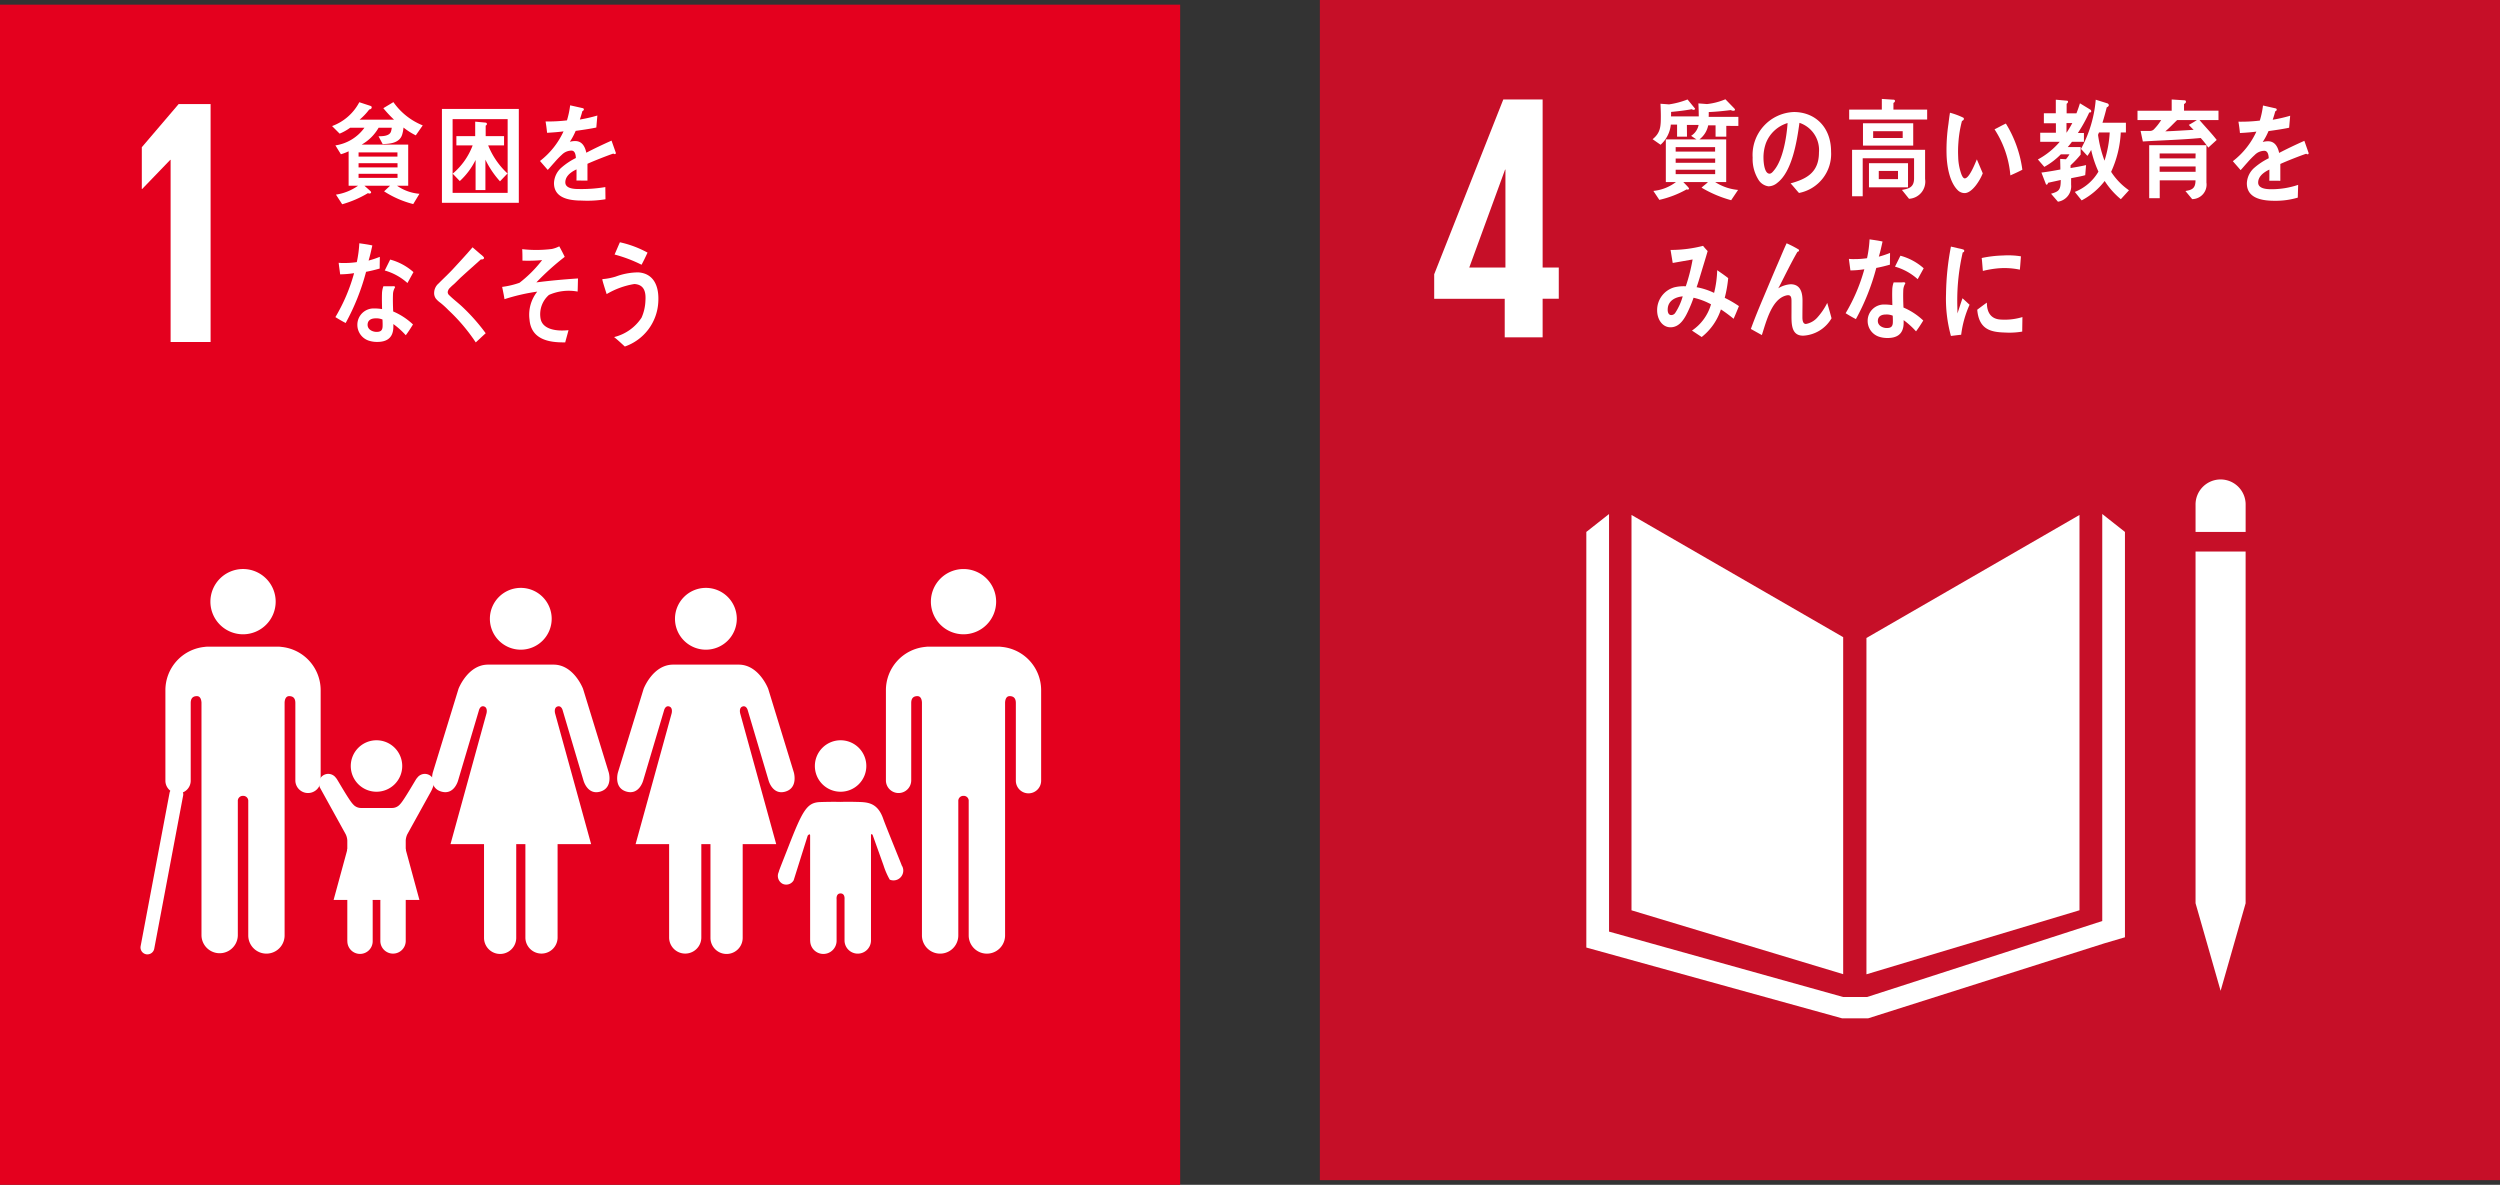
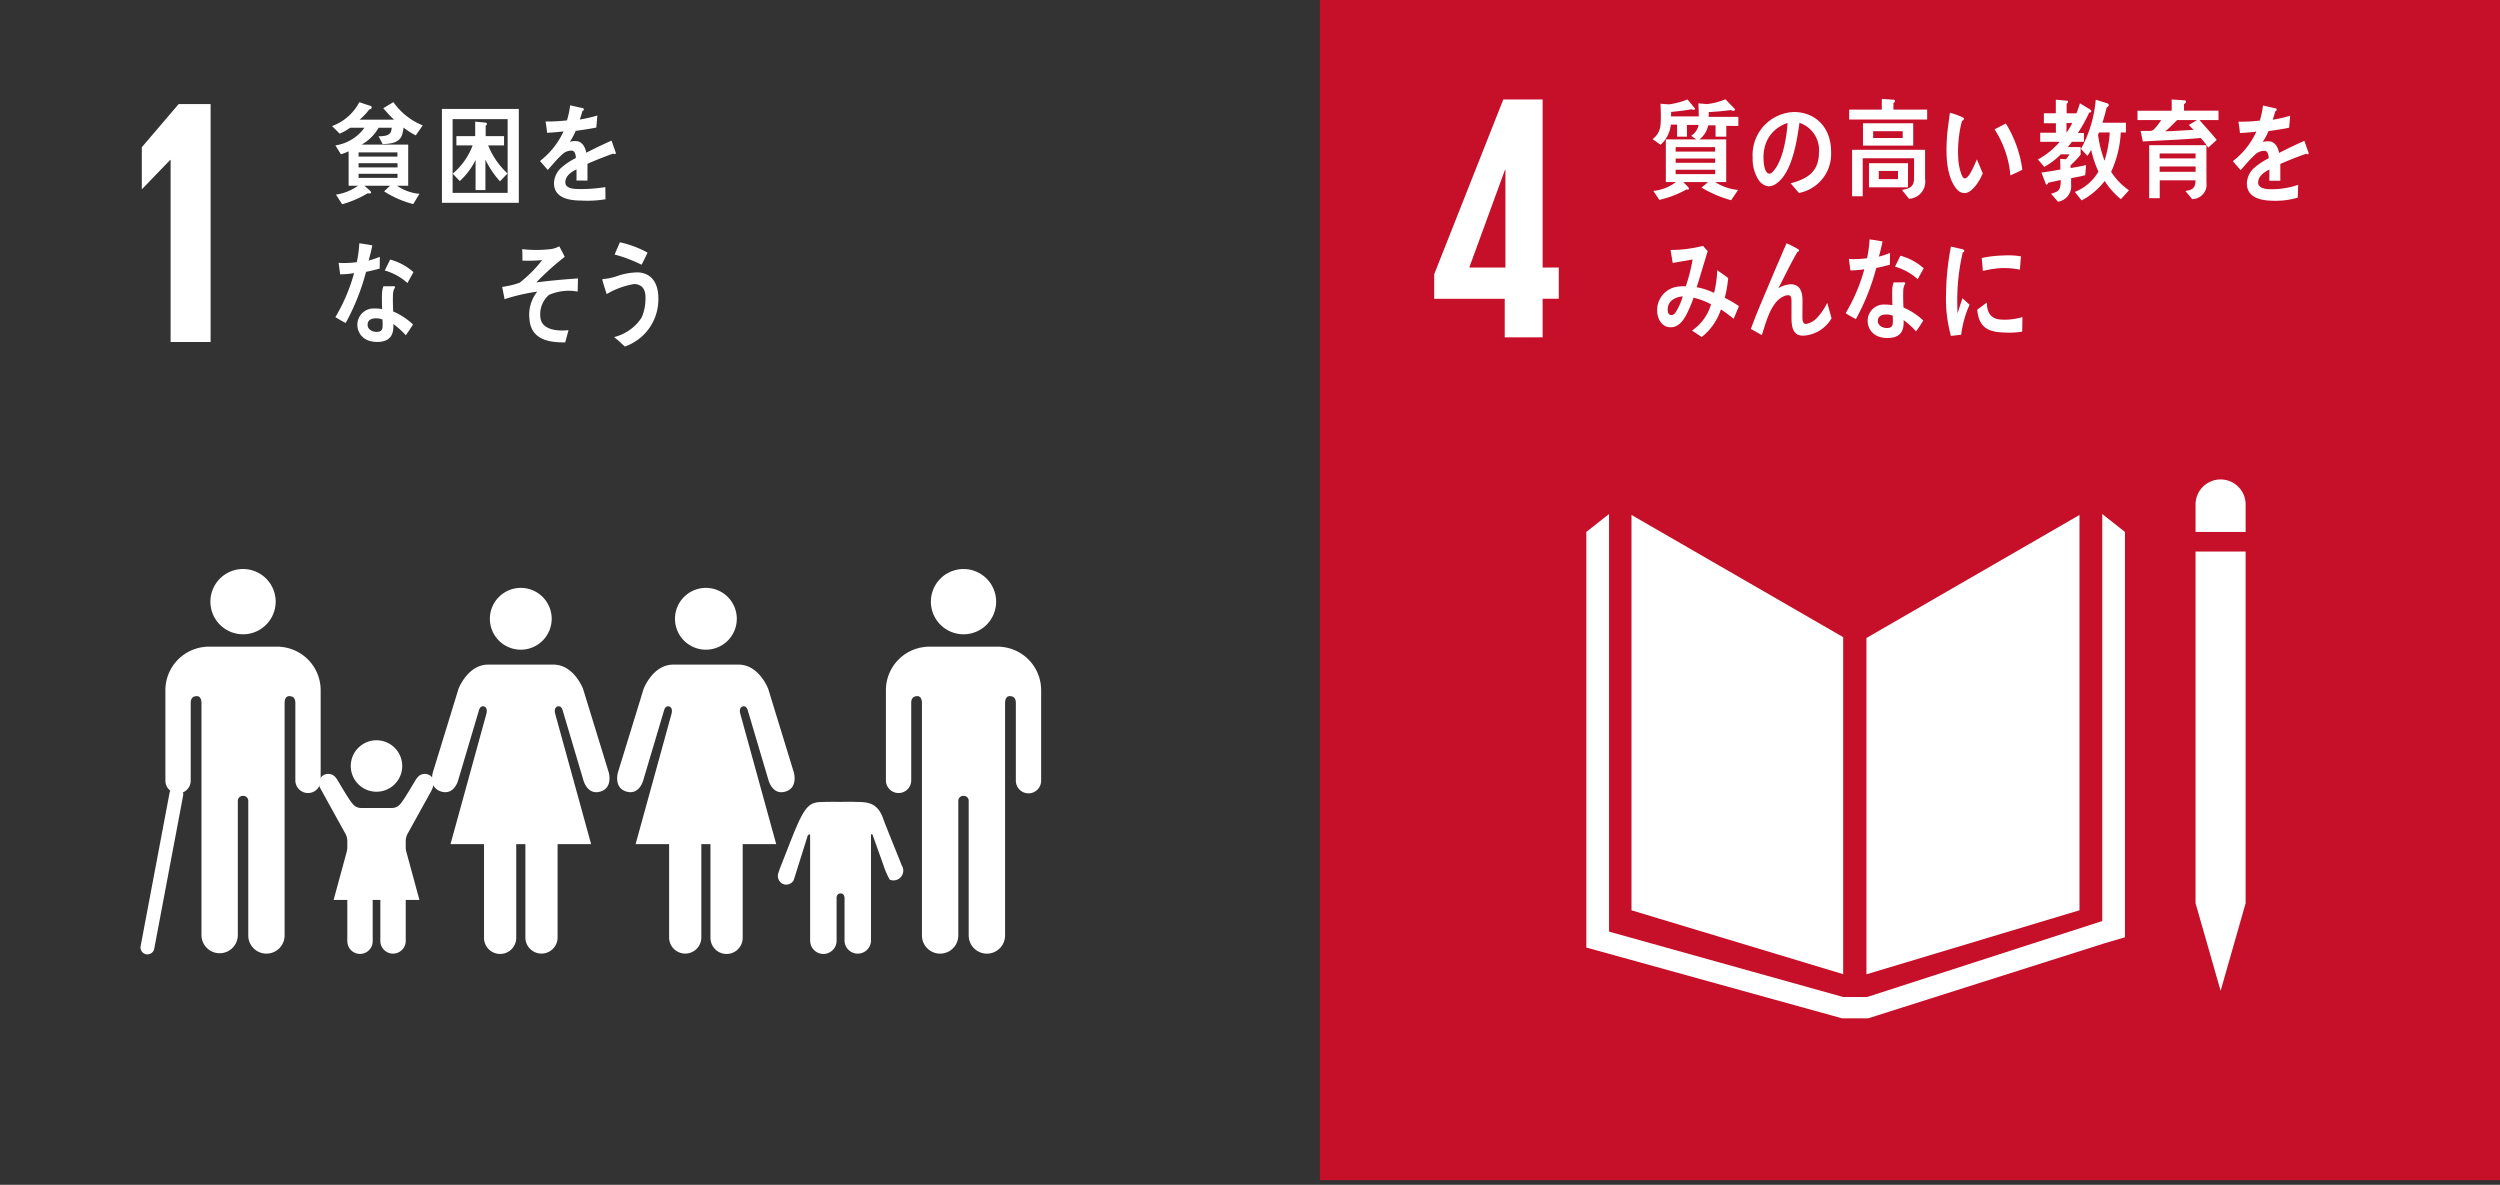
<svg xmlns="http://www.w3.org/2000/svg" id="レイヤー_1" data-name="レイヤー 1" width="297.45" height="140.967" viewBox="0 0 297.45 140.967">
  <rect x="0" y="0" width="297.45" height="140.967" fill="#333333" stroke="none" />
  <defs>
    <style> .cls-1 { fill: #e4001e; } .cls-2 { fill: #fff; } .cls-3 { fill: #c60f28; } </style>
  </defs>
  <g>
    <g>
-       <rect class="cls-1" y="0.552" width="140.415" height="140.415" />
      <polygon class="cls-2" points="20.256 19.02 20.299 19.02 20.299 40.691 25.057 40.691 25.057 12.38 21.257 12.38 16.873 17.516 16.873 22.485 16.916 22.485 20.256 19.02" />
      <path class="cls-2" d="M49.47,16.106a8.22,8.22,0,0,1-1.462-.932,4,4,0,0,1-.146.8c-.3,1.076-1.51,1.14-2.332,1.17l-.493-.932c.415,0,1.281,0,1.474-.538a2.322,2.322,0,0,0,.1-.477H45.048a5.372,5.372,0,0,1-2.025,2.011h5.545V22.1H47.241a5.4,5.4,0,0,0,2.666.957l-.74,1.223A11.664,11.664,0,0,1,45.7,22.767l.71-.669H43.36l.675.6a.332.332,0,0,1,.122.187c0,.1-.122.142-.19.142a.312.312,0,0,1-.183-.051,12.579,12.579,0,0,1-3.07,1.327l-.742-1.146A6.122,6.122,0,0,0,42.6,22.1H41.479V18a5.617,5.617,0,0,1-.92.353L39.905,17.3A5.206,5.206,0,0,0,43.36,15.2h-1.7a5.919,5.919,0,0,1-1.25.7l-.9-.9a5.988,5.988,0,0,0,3.241-2.838l1.36.447a.168.168,0,0,1,.114.17c0,.172-.182.236-.293.248a7.211,7.211,0,0,1-1.146,1.209h4.094a13.856,13.856,0,0,1-1.272-1.364l1.2-.723a7.8,7.8,0,0,0,3.489,2.77Zm-2.183,2.023H42.663v.5h4.624Zm.009,1.287H42.662v.5H47.3Zm0,1.263H42.662v.485H47.3Z" />
      <path class="cls-2" d="M52.581,12.963h9.148V24.13H52.581ZM60.4,14.174H53.851v8.775H60.4Zm-.911,7.4a10.943,10.943,0,0,1-1.735-2.575v3.613H56.585V19.032a8.5,8.5,0,0,1-1.88,2.512l-.843-.881A8.081,8.081,0,0,0,56.236,17.3H54.3V16.2h2.239V14.474l1.181.108c.1.011.213.025.213.183,0,.077-.09.157-.147.182V16.2h2.186v1.1H58.083a9.254,9.254,0,0,0,2.3,3.339Z" />
      <path class="cls-2" d="M73.143,18.336a.326.326,0,0,1-.168-.064c-.8.271-2.346.883-3.079,1.217v2l-1.31-.009c.009-.182.009-.378.009-.6v-.727c-.89.414-1.333.946-1.333,1.543,0,.52.51.792,1.522.792a16.887,16.887,0,0,0,3.238-.23l.018,1.451a13.481,13.481,0,0,1-2.857.155c-2.176,0-3.269-.685-3.269-2.078a2.563,2.563,0,0,1,.913-1.867A8.02,8.02,0,0,1,68.516,18.8c-.02-.583-.2-.881-.522-.881a1.617,1.617,0,0,0-1.145.492,9.886,9.886,0,0,0-.856.884c-.411.453-.665.766-.823.921-.2-.234-.511-.583-.921-1.063a9.4,9.4,0,0,0,2.8-3.521c-.591.077-1.248.13-1.958.169-.047-.491-.111-.948-.178-1.349a19.164,19.164,0,0,0,2.545-.131,10.455,10.455,0,0,0,.378-1.79l1.5.337a.155.155,0,0,1,.132.155c0,.078-.056.143-.176.2-.056.222-.158.558-.3,1a17.146,17.146,0,0,0,2.082-.478l-.123,1.427c-.611.131-1.436.26-2.457.4a8.148,8.148,0,0,1-.691,1.3,2.257,2.257,0,0,1,.634-.089c.681,0,1.125.453,1.323,1.388.89-.467,1.9-.948,3-1.441l.512,1.454c0,.1-.044.156-.134.156" />
      <path class="cls-2" d="M45.174,31.952c-.544.155-1.077.286-1.62.389a26.788,26.788,0,0,1-2.426,6.089c-.412-.207-.824-.454-1.223-.7A21.152,21.152,0,0,0,42.129,32.5a11.433,11.433,0,0,1-1.657.14c-.056-.451-.123-.906-.178-1.374a4.575,4.575,0,0,0,.612.027,10.171,10.171,0,0,0,1.546-.106,13.732,13.732,0,0,0,.3-2.243c.525.078,1.037.142,1.548.259-.133.6-.266,1.208-.446,1.8a11.188,11.188,0,0,0,1.336-.445c0,.459-.014.925-.014,1.393m3.107,7.94A9.46,9.46,0,0,0,46.8,38.556c.008.144,0,.286,0,.426-.049,1.34-.918,1.7-1.92,1.7a3.171,3.171,0,0,1-1.051-.167,1.977,1.977,0,0,1-1.31-1.844A1.939,1.939,0,0,1,44.55,36.7a5.448,5.448,0,0,1,.909.075c-.012-.609-.033-1.219-.01-1.831a2.69,2.69,0,0,1,.166-.881h1c.066,0,.392-.053.386.1a.088.088,0,0,1-.013.053,1.648,1.648,0,0,0-.23.791c-.025.687-.006,1.362.023,2.051a7.926,7.926,0,0,1,2.357,1.545c-.272.442-.554.884-.858,1.284m-2.767-1.869a1.871,1.871,0,0,0-.8-.142c-.423,0-.952.13-.975.739s.614.872,1.05.872c.411,0,.714-.092.734-.65.011-.271,0-.545-.014-.819m2.971-4.342a6.813,6.813,0,0,0-2.7-1.493l.645-1.3a6.847,6.847,0,0,1,2.77,1.493Z" />
-       <path class="cls-2" d="M56.606,40.74a21.421,21.421,0,0,0-3.263-3.852,10.033,10.033,0,0,0-.946-.863,2.706,2.706,0,0,1-.547-.506,1.135,1.135,0,0,1-.194-.707,1.493,1.493,0,0,1,.535-1.092c.547-.559,1.114-1.077,1.651-1.651.8-.868,1.606-1.731,2.383-2.646.317.279.632.545.949.823a2.3,2.3,0,0,1,.361.321.168.168,0,0,1,.053.117c-.005.183-.249.2-.372.176-.749.685-1.52,1.355-2.28,2.053-.32.289-.615.608-.931.9a5.812,5.812,0,0,0-.454.417.84.84,0,0,0-.281.513.491.491,0,0,0,.194.394c.455.451.968.84,1.436,1.266a22.791,22.791,0,0,1,2.888,3.247c-.4.355-.785.734-1.182,1.089" />
      <path class="cls-2" d="M65.312,35.093a3.05,3.05,0,0,0-1,2.788c.208,1.268,1.737,1.443,2.539,1.443.255,0,.523-.015.79-.039-.124.492-.267.97-.39,1.451h-.234c-1.569,0-3.813-.281-4.014-2.7a4.413,4.413,0,0,1,.921-3.339,23.137,23.137,0,0,0-3.9.9c-.072-.494-.182-.981-.278-1.462a10.011,10.011,0,0,0,2.064-.489,14.725,14.725,0,0,0,2.693-2.7,18.194,18.194,0,0,1-2.342.063c0-.457,0-.917-.029-1.365a14.7,14.7,0,0,0,3.526-.021,3.489,3.489,0,0,0,.885-.315c.226.41.448.832.648,1.253A30.436,30.436,0,0,0,63.817,33.6c1.65-.213,3.306-.362,4.955-.471-.022.52-.019,1.045-.047,1.563a5.808,5.808,0,0,0-3.413.4" />
      <path class="cls-2" d="M74.346,41.234c-.418-.383-.838-.78-1.282-1.129a5.444,5.444,0,0,0,3.268-2.31,5.423,5.423,0,0,0,.463-2.053c.078-1.178-.261-1.88-1.315-1.95a9.4,9.4,0,0,0-3.3,1.2c-.065-.205-.519-1.608-.511-1.727,0-.092.119-.07.165-.068a7.306,7.306,0,0,0,1.427-.29,7.789,7.789,0,0,1,2.682-.5c1.812.122,2.509,1.606,2.377,3.582a5.924,5.924,0,0,1-3.978,5.241M76.332,31.5a16.726,16.726,0,0,0-3.21-1.216c.215-.486.417-.971.634-1.459a12.336,12.336,0,0,1,3.288,1.231c-.226.485-.453.971-.712,1.444" />
      <path class="cls-2" d="M110.757,71.584a3.882,3.882,0,1,1,3.886,3.884,3.885,3.885,0,0,1-3.886-3.884" />
      <path class="cls-2" d="M119.175,76.965a5.176,5.176,0,0,1,4.7,5.158V92.887a1.505,1.505,0,0,1-3.01,0V83.642c0-.348-.1-.816-.734-.816-.439,0-.531.465-.547.759V111.3a2.164,2.164,0,0,1-4.328,0V95.327a.586.586,0,0,0-.613-.635h0a.594.594,0,0,0-.624.635V111.3a2.163,2.163,0,0,1-4.326,0V83.585c-.014-.294-.108-.759-.543-.759-.638,0-.733.468-.733.816v9.245a1.506,1.506,0,0,1-3.011,0V82.123a5.178,5.178,0,0,1,4.7-5.158,2.2,2.2,0,0,1,.285-.024h8.488a2.348,2.348,0,0,1,.294.024" />
      <path class="cls-2" d="M87.664,73.624A3.677,3.677,0,1,0,83.991,77.3a3.678,3.678,0,0,0,3.673-3.677" />
      <path class="cls-2" d="M76.58,81.953,73.523,91.9s-.544,1.825,1,2.28,2.007-1.325,2.007-1.325L79,84.553s.134-.639.613-.5.3.821.3.821l-4.29,15.564h3.989v11.147a1.916,1.916,0,0,0,3.831,0V100.438h1.088v11.147a1.917,1.917,0,0,0,3.834,0V100.438h3.989L88.066,84.874s-.18-.684.3-.821.615.5.615.5l2.465,8.305s.468,1.781,2.005,1.325,1-2.28,1-2.28L91.4,81.953s-1.093-2.876-3.512-2.876H80.093c-2.419,0-3.513,2.876-3.513,2.876" />
      <path class="cls-2" d="M65.64,73.624A3.677,3.677,0,1,0,61.964,77.3a3.68,3.68,0,0,0,3.676-3.677" />
      <path class="cls-2" d="M54.554,81.953,51.5,91.9s-.546,1.825,1,2.28,2.007-1.325,2.007-1.325l2.465-8.305s.134-.639.613-.5.3.821.3.821L53.6,100.438h3.989v11.147a1.916,1.916,0,0,0,3.832,0V100.438h1.09v11.147a1.916,1.916,0,0,0,3.831,0V100.438h3.99L66.043,84.874s-.182-.684.3-.821.615.5.615.5l2.463,8.305s.469,1.781,2.007,1.325,1-2.28,1-2.28l-3.057-9.95s-1.09-2.876-3.509-2.876H58.068c-2.417,0-3.514,2.876-3.514,2.876" />
-       <path class="cls-2" d="M100.014,94.2a3.061,3.061,0,1,0-3.061-3.064,3.057,3.057,0,0,0,3.061,3.064" />
      <path class="cls-2" d="M92.675,103.712a1.064,1.064,0,0,0,.447,1.448,1.021,1.021,0,0,0,1.311-.428L96.1,99.426s.289-.355.289.012v12.491h.007a1.571,1.571,0,0,0,3.142,0V107s-.092-.7.47-.7.475.7.475.7v4.929a1.574,1.574,0,0,0,3.147,0V99.438c0-.367.194-.105.194-.105l1.3,3.634a8.745,8.745,0,0,0,.739,1.694,1.159,1.159,0,0,0,1.517-.627,1.142,1.142,0,0,0-.123-1.117l.011-.01c-.038-.119-1.95-4.806-2.174-5.464-.691-2.015-1.946-2-3.156-2.031s-1.934,0-1.934,0-.772-.031-2.37.016-2.1.867-3.859,5.394c-.25.652-1.1,2.761-1.112,2.887Z" />
      <path class="cls-2" d="M32.8,71.584a3.883,3.883,0,1,0-3.886,3.884A3.886,3.886,0,0,0,32.8,71.584" />
      <path class="cls-2" d="M24.379,76.965a5.178,5.178,0,0,0-4.7,5.158V92.887a1.506,1.506,0,0,0,3.012,0V83.642c0-.348.1-.816.734-.816.438,0,.528.465.548.759V111.3a2.162,2.162,0,0,0,4.323,0V95.327a.593.593,0,0,1,.618-.635h0a.594.594,0,0,1,.624.635V111.3a2.162,2.162,0,0,0,4.324,0V83.585c.014-.294.113-.759.546-.759.638,0,.733.468.733.816v9.245a1.506,1.506,0,0,0,3.011,0V82.123a5.177,5.177,0,0,0-4.7-5.158,2.216,2.216,0,0,0-.286-.024H24.675a2.318,2.318,0,0,0-.3.024" />
      <path class="cls-2" d="M17.546,113.554a.8.8,0,0,1-.154-.014.826.826,0,0,1-.66-.965L20.181,94.3A.826.826,0,0,1,21.8,94.6l-3.448,18.278a.825.825,0,0,1-.81.673" />
      <path class="cls-2" d="M40,92.6a1.115,1.115,0,0,0-2.06.59,2.023,2.023,0,0,0,.109.488l3.084,5.585a1.969,1.969,0,0,1,.19.736v11.99h.006a1.507,1.507,0,1,0,3.014,0v-4.732s-.085-.669.455-.669.455.669.455.669v4.732a1.511,1.511,0,0,0,3.021,0V100a2,2,0,0,1,.186-.736l2.852-5.155a5.042,5.042,0,0,0,.349-.918,1.115,1.115,0,0,0-2.06-.59l-.012-.007c-.089.078-1.518,2.622-1.99,3.092a1.239,1.239,0,0,1-.944.447H42.942A1.239,1.239,0,0,1,42,95.685c-.477-.47-1.9-3.014-1.991-3.092Z" />
      <path class="cls-2" d="M44.794,94.2a3.061,3.061,0,1,0-3.059-3.064A3.057,3.057,0,0,0,44.794,94.2" />
      <polygon class="cls-2" points="44.799 98.5 48.258 101.023 49.903 107.075 44.799 107.075 39.692 107.075 41.341 101.023 44.799 98.5" />
    </g>
    <g>
      <rect class="cls-3" x="157.036" width="140.415" height="140.415" />
      <polygon class="cls-2" points="219.301 75.809 194.116 61.269 194.116 108.308 219.301 115.907 219.301 75.809" />
      <polygon class="cls-2" points="222.069 75.906 222.069 115.923 247.417 108.303 247.417 61.27 222.069 75.906" />
      <polygon class="cls-2" points="261.967 107.473 261.228 107.473 264.209 117.888 267.184 107.473 266.445 107.473 267.184 107.473 267.184 65.623 266.445 65.623 265.706 65.623 264.921 65.623 263.439 65.623 262.707 65.623 261.967 65.623 261.226 65.623 261.226 107.473 261.967 107.473" />
      <polygon class="cls-2" points="252.827 63.289 250.126 61.157 250.126 109.584 222.144 118.625 220.849 118.625 220.594 118.625 219.301 118.625 191.443 110.843 191.443 61.157 188.741 63.289 188.741 112.738 219.173 121.161 220.594 121.161 220.849 121.161 222.27 121.161 250.346 112.248 252.827 111.517 252.827 63.289" />
      <path class="cls-2" d="M267.186,60.08a2.98,2.98,0,1,0-5.959,0v3.21h5.959Z" />
      <path class="cls-2" d="M179.032,40.138h4.51V35.546h1.922V31.832h-1.922v-20h-4.679l-8.223,20.8v2.921h8.392Zm-4.219-8.306,4.26-11.65h.043v11.65Z" />
      <path class="cls-2" d="M200.706,14.861l.013,1.4h-1.181V14.823h-.744a3.671,3.671,0,0,1-1.221,2.4l-.946-.661c.958-.777.979-1.517.979-2.776,0-.482-.021-.962-.042-1.443l1.019.077a9.935,9.935,0,0,0,2.2-.586l.9,1.094c0,.1-.112.143-.18.143a.471.471,0,0,1-.221-.078c-.812.154-1.634.246-2.455.323,0,.182,0,.351-.01.533h3.965v1.013Zm4.689.117v1.284h-1.277v-1.35h-.877a2.773,2.773,0,0,1-1.047,1.674h3.189v5.077h-1.311a6,6,0,0,0,2.723.935l-.821,1.223a14.152,14.152,0,0,1-3.523-1.493c.245-.236.523-.417.758-.665h-2.926c.1.118.677.665.677.768a.142.142,0,0,1-.154.129.444.444,0,0,1-.133-.027,12.046,12.046,0,0,1-3.245,1.248l-.71-1.065a5.337,5.337,0,0,0,2.686-1.053H198.2V16.586h3.652c-.222-.128-.432-.283-.644-.426a1.979,1.979,0,0,0,.913-1.935c0-.636-.014-1.285-.046-1.923l1.024.079a7.643,7.643,0,0,0,2.188-.571l1.023,1.052c.043.051.121.115.121.2,0,.1-.145.117-.2.117a.579.579,0,0,1-.29-.08c-.877.106-1.756.2-2.634.234,0,.2,0,.378-.008.572h3.531v1.078Zm-1.332,2.531h-4.692v.53h4.692Zm.009,1.351h-4.7v.508h4.7Zm0,1.336h-4.7v.52h4.7Z" />
      <path class="cls-2" d="M214.044,22.961c-.346-.376-.654-.779-1-1.142,1.754-.493,3.375-1.207,3.375-3.673a3.412,3.412,0,0,0-2.32-3.532c-.3,2.247-.891,5.818-2.635,7.14a1.676,1.676,0,0,1-1.033.416,1.658,1.658,0,0,1-1.189-.752,4.639,4.639,0,0,1-.712-2.662,5.11,5.11,0,0,1,4.9-5.428c2.444,0,4.432,1.7,4.432,4.726a4.724,4.724,0,0,1-3.822,4.907m-3.91-5.985a5.042,5.042,0,0,0-.311,1.78c0,.532.1,1.908.721,1.908.224,0,.411-.247.546-.415,1.045-1.247,1.489-3.908,1.6-5.609a4.006,4.006,0,0,0-2.555,2.336" />
      <path class="cls-2" d="M220.015,14.225V13.042H223.9V11.77l1.392.092a.16.16,0,0,1,.177.157.282.282,0,0,1-.188.221v.8h4.012v1.183Zm7.12,9.427-.844-1.054c.777-.155,1.445-.259,1.445-1.387V18.832h-6.111v4.52H220.36v-5.53h8.688V21.3a2.042,2.042,0,0,1-1.913,2.351m-5.478-8.987h5.978v2.662h-5.978Zm.713,4.752h4.646v2.869H222.37Zm4.013-3.805h-3.515v.808h3.515Zm-.558,4.728h-2.288v.974h2.288Z" />
      <path class="cls-2" d="M233.766,22.975a1.18,1.18,0,0,1-.866-.377c-.96-.987-1.265-2.85-1.3-4.278a21.029,21.029,0,0,1,.224-3.566c.055-.455.11-.9.184-1.342a9.029,9.029,0,0,1,1.574.582.16.16,0,0,1,.081.14c0,.142-.128.225-.227.254a13.633,13.633,0,0,0-.428,2.621,13.153,13.153,0,0,0-.023,1.651,6.516,6.516,0,0,0,.271,1.734c.074.241.243.837.521.83.533-.015,1.2-1.735,1.43-2.261l.7,1.656c-.332.867-1.258,2.333-2.138,2.356m5.424-2.106a11.818,11.818,0,0,0-1.883-5.483c.462-.219.888-.477,1.349-.685a14,14,0,0,1,1.961,5.494c-.471.246-.944.463-1.427.674" />
      <path class="cls-2" d="M248.579,13.382a17.674,17.674,0,0,1-1.353,2.441h.72v1.051h-1.423c-.166.207-.32.415-.5.622h1.532v.9a11.684,11.684,0,0,1-1.2,1.273v.325c.61-.1,1.233-.208,1.844-.351l-.1,1.2c-.556.157-1.122.244-1.678.361v.767a1.853,1.853,0,0,1-1.567,2.028l-.821-.949c.956-.274,1.154-.455,1.154-1.637-.5.117-1.011.221-1.51.338-.01.078-.079.22-.156.22s-.1-.05-.122-.117l-.511-1.322c.754-.092,1.51-.225,2.255-.366,0-.413-.022-.843-.022-1.261l.68.042a3.255,3.255,0,0,0,.421-.585H245.2a8.649,8.649,0,0,1-1.967,1.493l-.766-.883a9.077,9.077,0,0,0,2.6-2.1h-2.323v-1.08h1.867V14.666H243.18V13.473H244.6V11.862l1.32.118a.123.123,0,0,1,.134.128.3.3,0,0,1-.166.236v1.142H247.5l-.761.751a16.51,16.51,0,0,0,.732-1.947l1.214.741a.238.238,0,0,1,.13.209c0,.142-.155.155-.232.142m-2.712,1.259V15.8a12.148,12.148,0,0,0,.69-1.155Zm6.466,9.061a9.413,9.413,0,0,1-1.922-2.168,8.414,8.414,0,0,1-2.742,2.31l-.812-1.01a5.674,5.674,0,0,0,2.811-2.414,12.842,12.842,0,0,1-.865-2.586,5.714,5.714,0,0,1-.447.714l-.766-.829a14.725,14.725,0,0,0,1.757-5.857l1.408.443a.244.244,0,0,1,.147.217c0,.119-.166.223-.246.25-.154.61-.321,1.231-.509,1.83h2.79v1.156h-.612a12.621,12.621,0,0,1-1.147,4.687,7.856,7.856,0,0,0,2.123,2.194Zm-2.6-7.944-.113.287a14.381,14.381,0,0,0,.77,3.073,13.308,13.308,0,0,0,.62-3.36Z" />
      <path class="cls-2" d="M261.7,14.289c.678.793,1.4,1.534,2.043,2.361l-1,.913a10.131,10.131,0,0,0-.9-1.143c-2.288.209-4.587.272-6.888.414l-.267-1.258h1.146a.639.639,0,0,0,.432-.181,6.556,6.556,0,0,0,.869-1.106H254.32V13.172h4.068V11.837l1.564.1c.08,0,.135.092.135.183,0,.116-.155.222-.231.26v.79h4.1v1.117Zm-.879,9.4-.8-.963c.745-.13,1.2-.272,1.2-1.272h-4.257v2.131h-1.253V17.275h6.81v4.441a1.727,1.727,0,0,1-1.7,1.976m-3.867-5.43v.585h4.267l.013-.585Zm4.28,1.546h-4.28v.636h4.28Zm-2.2-5.519c-.468.442-.91.936-1.41,1.338,1.123-.038,2.255-.117,3.377-.181-.2-.182-.389-.389-.576-.585.322-.18.643-.363.955-.572Z" />
      <path class="cls-2" d="M274.555,18.356a.3.3,0,0,1-.163-.064c-.8.269-2.347.883-3.079,1.217v2L270,21.5c.011-.18.011-.376.011-.595v-.727c-.889.414-1.335.946-1.335,1.543,0,.52.512.792,1.523.792a9.818,9.818,0,0,0,3.235-.519l-.044,1.519a9.225,9.225,0,0,1-2.79.376c-2.178,0-3.269-.685-3.269-2.078a2.58,2.58,0,0,1,.912-1.869,8.038,8.038,0,0,1,1.69-1.115c-.021-.585-.2-.883-.523-.883a1.605,1.605,0,0,0-1.143.494,10.021,10.021,0,0,0-.856.88c-.412.457-.668.768-.822.925-.2-.236-.511-.585-.925-1.065a9.37,9.37,0,0,0,2.8-3.519c-.589.077-1.247.131-1.955.169-.045-.493-.113-.948-.18-1.349a19.194,19.194,0,0,0,2.545-.131,10.826,10.826,0,0,0,.378-1.794l1.5.34a.155.155,0,0,1,.134.154c0,.078-.054.143-.178.2-.055.222-.155.56-.3,1a17.49,17.49,0,0,0,2.077-.478l-.123,1.427c-.611.131-1.433.26-2.454.4a8.058,8.058,0,0,1-.691,1.3,2.221,2.221,0,0,1,.632-.089c.679,0,1.125.455,1.323,1.388.889-.467,1.9-.948,3-1.441l.51,1.453c0,.1-.042.157-.134.157" />
      <path class="cls-2" d="M206.265,37.93a16.562,16.562,0,0,0-1.511-1.117,6.888,6.888,0,0,1-2.288,3.286l-1.155-.768a5.633,5.633,0,0,0,2.265-3.124,8.191,8.191,0,0,0-2.076-.783,14.4,14.4,0,0,1-.536,1.349c-.479,1.076-1.078,2.168-2.211,2.168-.932,0-1.587-.9-1.587-2.022a2.816,2.816,0,0,1,2.054-2.736,4.719,4.719,0,0,1,1.355-.12,21.278,21.278,0,0,0,.812-3.192l-2.368.416-.256-1.55h.124a15.26,15.26,0,0,0,3.744-.487c.167.219.356.421.546.625-.235.819-.49,1.627-.735,2.448-.19.622-.366,1.243-.579,1.849a8.144,8.144,0,0,1,2.079.676,12.254,12.254,0,0,0,.368-2.7c.444.308.886.607,1.311.943a14.831,14.831,0,0,1-.412,2.346,13.368,13.368,0,0,1,1.688.983c-.2.5-.411,1.012-.632,1.508m-7.844-1.078c0,.338.121.635.42.635a.558.558,0,0,0,.468-.242,7.035,7.035,0,0,0,.9-1.983c-.776.071-1.787.458-1.787,1.59" />
      <path class="cls-2" d="M214.519,39.937c-1.478,0-1.367-1.575-1.367-2.8V35.923c0-.36.009-.8-.4-.8a1.18,1.18,0,0,0-.3.052c-1.668.484-2.3,3.067-2.826,4.692-.441-.241-.874-.484-1.308-.728.455-1.265.965-2.492,1.489-3.733.586-1.382,1.164-2.778,1.765-4.16.334-.766.644-1.546,1-2.3a13.3,13.3,0,0,1,1.4.72.134.134,0,0,1,.076.127.179.179,0,0,1-.186.164c-.745,1.291-1.411,2.663-2.09,3.99-.066.13-.132.245-.2.36a3.166,3.166,0,0,1,1.478-.486c1.077,0,1.413.83,1.413,1.943,0,.665-.012,1.316-.012,1.982,0,.334.045.8.421.8a2.39,2.39,0,0,0,1.4-.82,7.579,7.579,0,0,0,1.132-1.687c.178.615.354,1.216.513,1.829a4.14,4.14,0,0,1-3.4,2.072" />
      <path class="cls-2" d="M224.862,31.49c-.545.154-1.077.286-1.622.388a26.765,26.765,0,0,1-2.424,6.089c-.412-.206-.825-.453-1.223-.7a21.169,21.169,0,0,0,2.225-5.232,11.181,11.181,0,0,1-1.657.14c-.057-.451-.123-.906-.179-1.374a4.575,4.575,0,0,0,.612.027,10.18,10.18,0,0,0,1.546-.106,13.747,13.747,0,0,0,.3-2.243c.524.077,1.035.142,1.546.259-.133.6-.264,1.208-.444,1.8a11.48,11.48,0,0,0,1.335-.445c0,.459-.014.925-.014,1.393m3.106,7.94a9.446,9.446,0,0,0-1.475-1.336c.007.143,0,.286,0,.426-.049,1.34-.917,1.7-1.92,1.7a3.182,3.182,0,0,1-1.052-.168,1.973,1.973,0,0,1-1.308-1.843,1.937,1.937,0,0,1,2.029-1.972,5.448,5.448,0,0,1,.909.075c-.011-.61-.032-1.219-.011-1.831a2.717,2.717,0,0,1,.167-.881h1c.067,0,.39-.053.385.1a.069.069,0,0,1-.013.052,1.673,1.673,0,0,0-.229.791c-.025.688-.006,1.363.024,2.052a7.885,7.885,0,0,1,2.355,1.545c-.271.442-.553.883-.858,1.284M225.2,37.561a1.877,1.877,0,0,0-.8-.142c-.422,0-.952.129-.973.739s.614.871,1.048.871c.41,0,.715-.092.735-.649.011-.272,0-.545-.013-.819m2.97-4.343a6.823,6.823,0,0,0-2.7-1.492l.645-1.3a6.819,6.819,0,0,1,2.769,1.493Z" />
      <path class="cls-2" d="M233.347,39.828c-.406.039-.809.094-1.225.143a16.624,16.624,0,0,1-.583-5,31.649,31.649,0,0,1,.583-5.632l.976.225a3,3,0,0,1,.483.122.163.163,0,0,1,.126.171.183.183,0,0,1-.181.171,25.516,25.516,0,0,0-.652,5.844c0,.479.024.945.024,1.423.2-.6.391-1.208.6-1.808.283.254.563.519.842.772a12.315,12.315,0,0,0-1,3.573m7.265-.38a9.048,9.048,0,0,1-2.052.113c-1.6-.048-3.1-.3-3.3-2.718.377-.279.757-.573,1.145-.841,0,1.368.651,1.985,1.7,2.018a7.2,7.2,0,0,0,2.53-.3c-.009.576-.017,1.144-.025,1.729m-.281-7.368a8.84,8.84,0,0,0-2.6-.157,12.146,12.146,0,0,0-1.8.308c-.047-.474-.08-1.063-.139-1.538a13.809,13.809,0,0,1,2.547-.3,9.609,9.609,0,0,1,2.12.1c-.042.526-.073,1.06-.128,1.585" />
    </g>
  </g>
</svg>